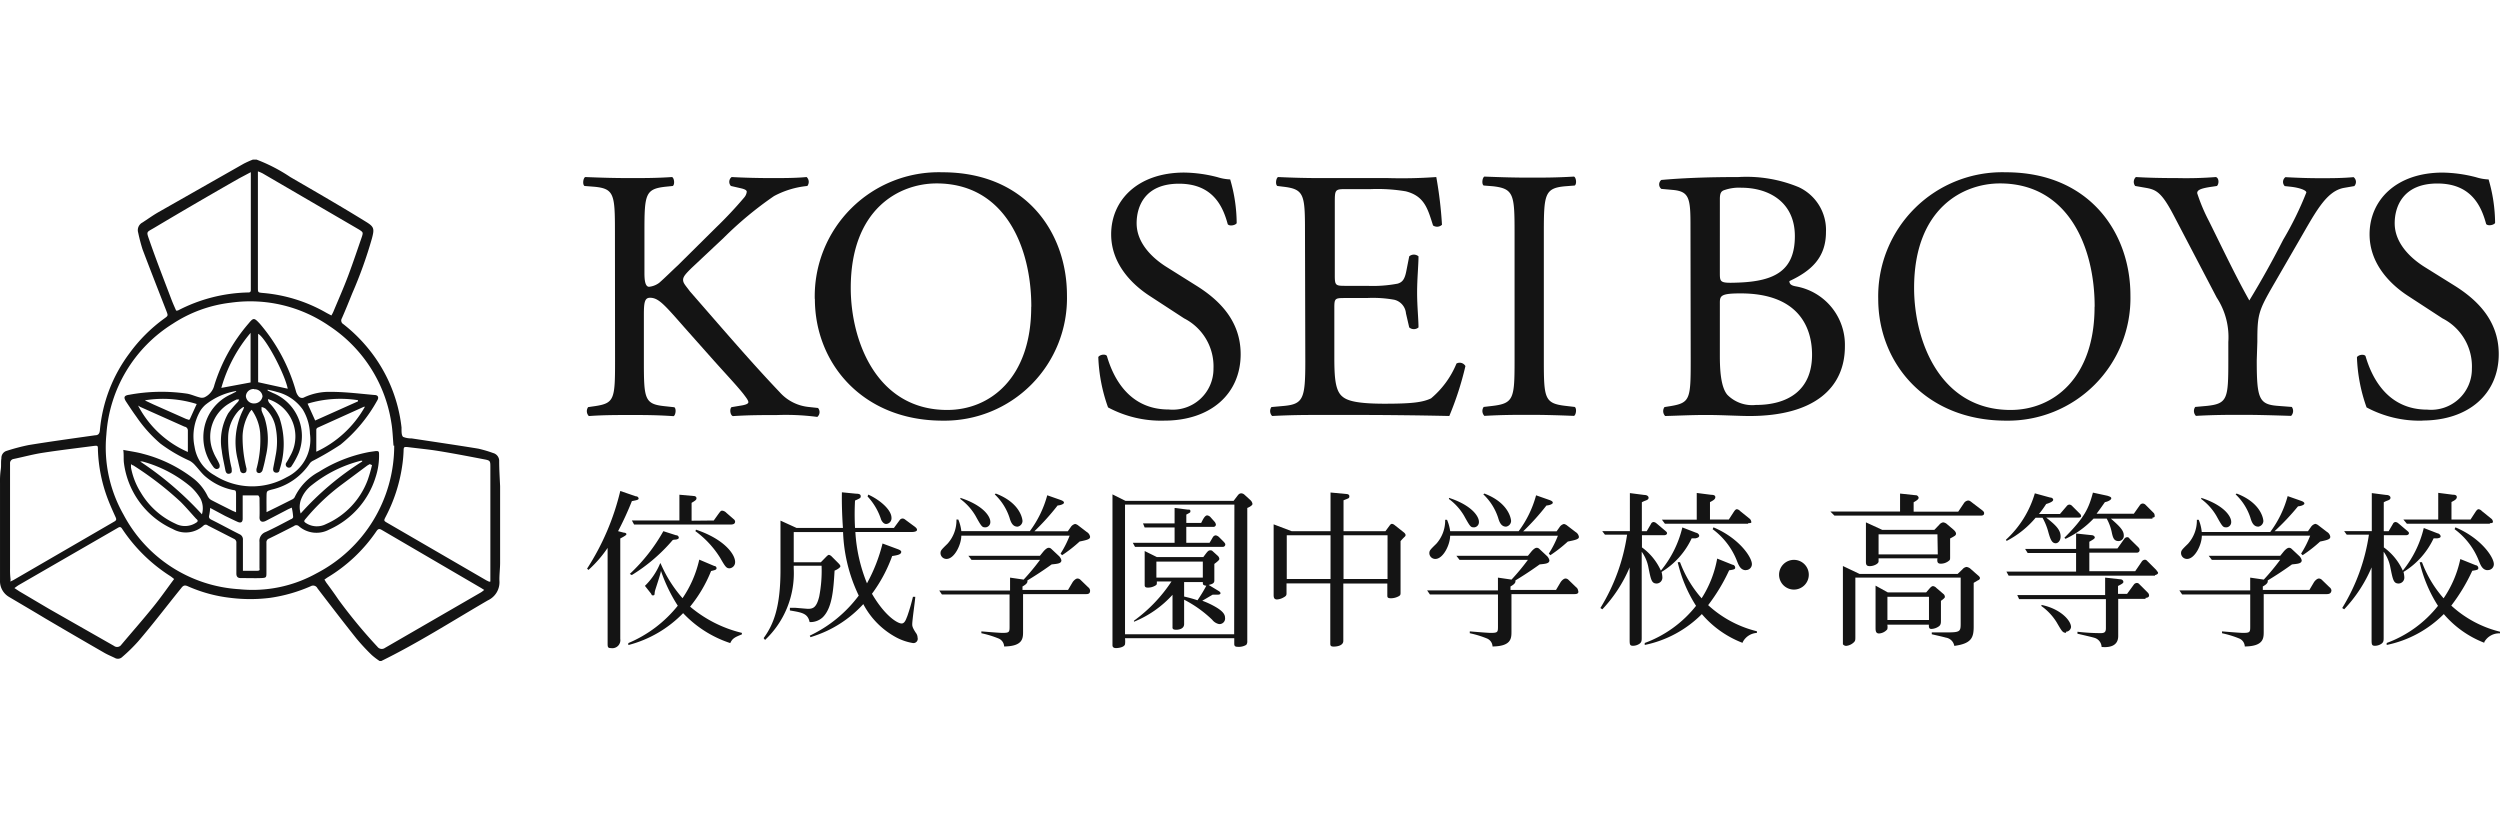
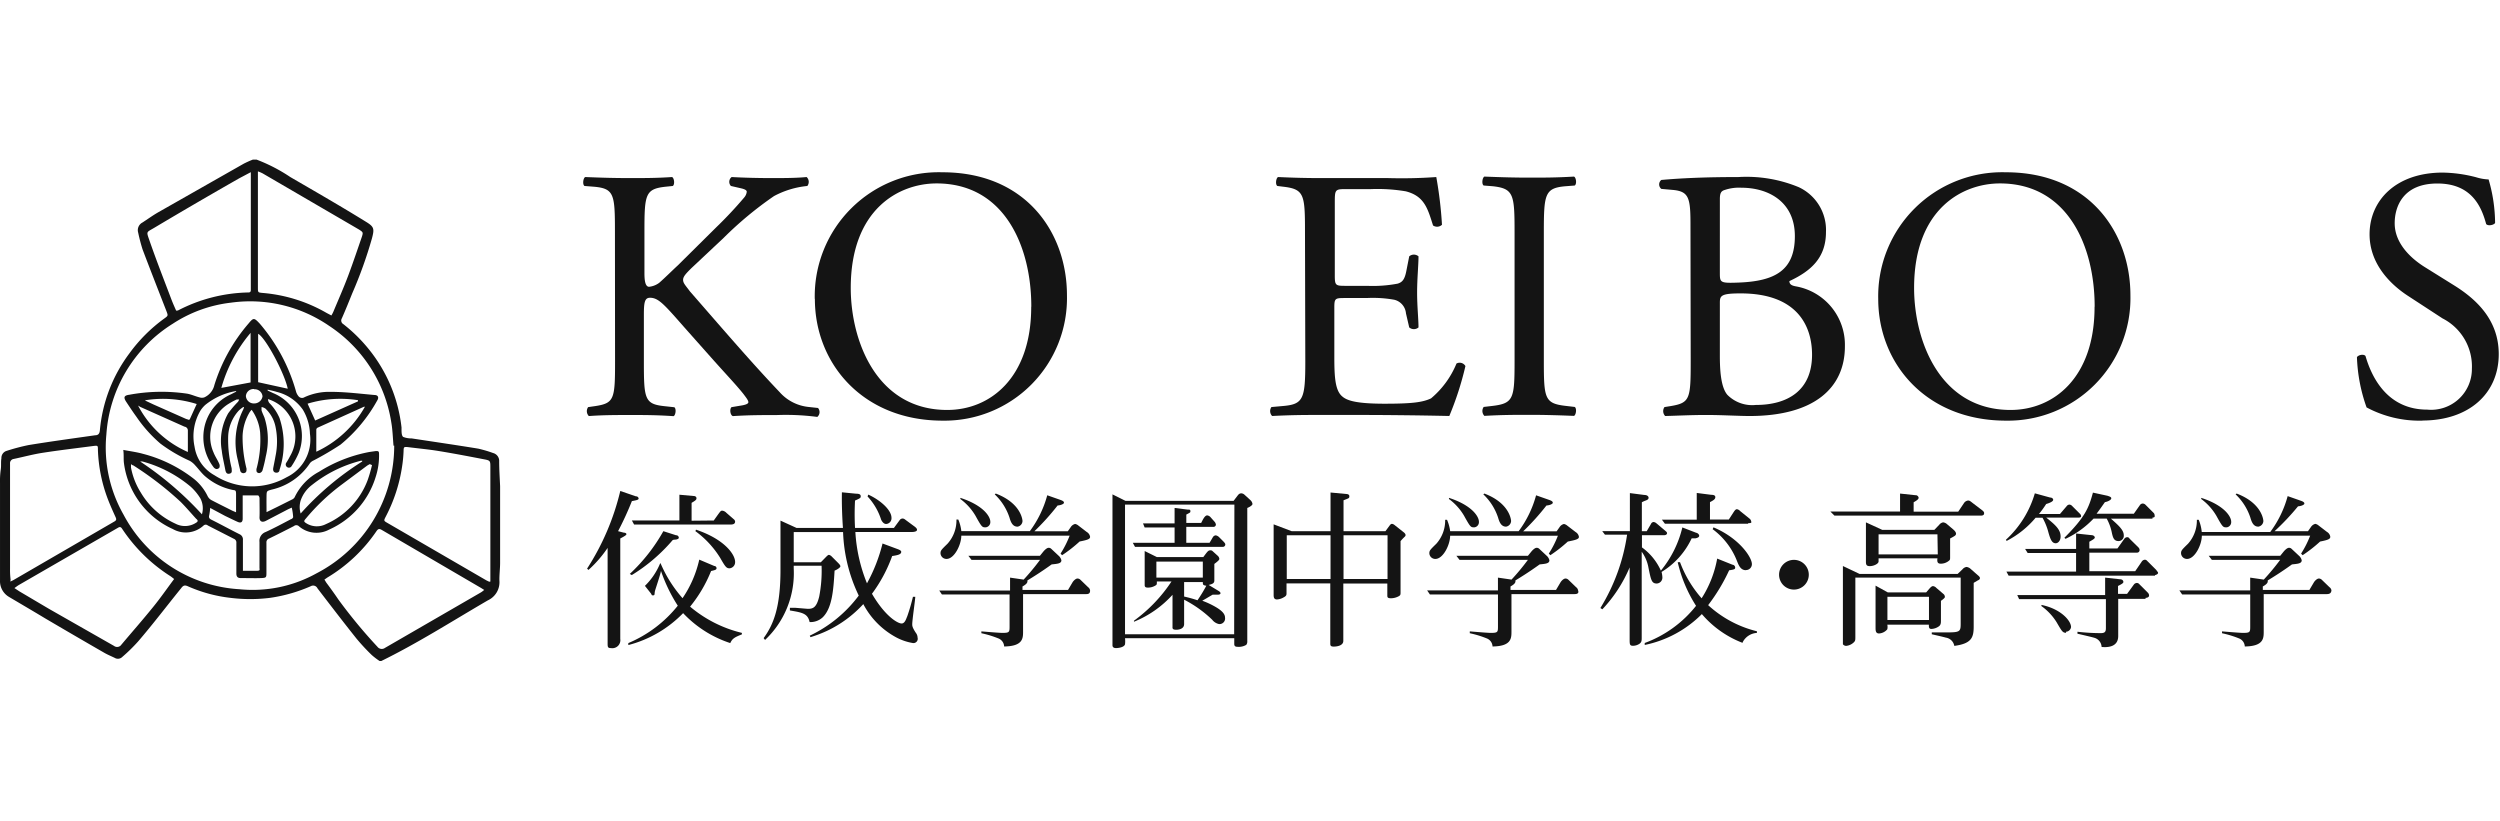
<svg xmlns="http://www.w3.org/2000/svg" width="393" height="129" viewBox="0 0 393 129">
  <defs>
    <clipPath id="clip-path">
      <rect id="長方形_22984" data-name="長方形 22984" width="393" height="129" fill="#141414" />
    </clipPath>
  </defs>
  <g id="マスクグループ_3" data-name="マスクグループ 3" clip-path="url(#clip-path)">
    <g id="logo_kosei" transform="translate(0 25.093)">
      <path id="パス_4091" data-name="パス 4091" d="M40.539,0a26.1,26.1,0,0,1,5.293,2.738c3.961,2.3,7.9,4.563,11.828,6.991,1.351.821,1.424,1.1,1,2.683a68.229,68.229,0,0,1-3.1,8.633c-.529,1.314-1.059,2.628-1.624,3.906a.657.657,0,0,0,.237.913,24.422,24.422,0,0,1,3.87,3.778,23.728,23.728,0,0,1,5.275,12.467v.256c0,.42,0,1.022.256,1.223a3.415,3.415,0,0,0,1.332.237c3.486.529,6.973,1.04,10.459,1.606a19.293,19.293,0,0,1,2.355.694,1.278,1.278,0,0,1,.949,1.314c0,1.3.091,2.61.146,3.906V63.373c0,.931-.128,1.825-.11,2.793a3.139,3.139,0,0,1-1.825,3.121l-.219.128c-5.476,3.194-10.824,6.607-16.519,9.4h-.274a10.951,10.951,0,0,1-1.223-.931,31.888,31.888,0,0,1-2.409-2.592c-2.081-2.61-4.107-5.257-6.133-7.9a.748.748,0,0,0-1.059-.329,24.6,24.6,0,0,1-6.388,1.825,24.97,24.97,0,0,1-6.242,0,22.816,22.816,0,0,1-6.7-1.825c-.493-.219-.73-.11-1.04.31-2.209,2.72-4.417,5.64-6.772,8.378a26.3,26.3,0,0,1-2.482,2.428.967.967,0,0,1-1.186.146c-.566-.274-1.15-.511-1.679-.821Q11.919,74.836,7.3,72.116c-1.825-1.1-3.778-2.245-5.658-3.358A2.866,2.866,0,0,1,.2,66.148c0-1.5,0-3.012,0-4.508V50.815a12.8,12.8,0,0,1,.11-2.044c.11-.675,0-1.168.11-1.825a1.15,1.15,0,0,1,.84-1.168,31.393,31.393,0,0,1,3.468-.913c3.468-.566,6.954-1.04,10.422-1.533.475,0,.694-.237.748-.767a23.728,23.728,0,0,1,4.636-12.1,24.623,24.623,0,0,1,5.476-5.476c.639-.456.621-.456.347-1.186-1.259-3.231-2.519-6.443-3.742-9.674a26.832,26.832,0,0,1-.694-2.647,1.351,1.351,0,0,1,.657-1.588c.821-.529,1.606-1.1,2.446-1.588L38.513.639A15.532,15.532,0,0,1,39.937,0Zm21.52,44.974c-.11-1.278-.146-2.5-.347-3.651a22.286,22.286,0,0,0-9.765-15.186,21.9,21.9,0,0,0-15.442-3.651,21.064,21.064,0,0,0-9.126,3.3A22.268,22.268,0,0,0,16.92,43.2a21.356,21.356,0,0,0,2.7,12.613A22.086,22.086,0,0,0,37.856,67.535a20.644,20.644,0,0,0,12.1-2.5A22.6,22.6,0,0,0,62.168,44.956M1.825,66.33l.456-.219L18.2,56.875c.31-.183.31-.347.183-.639-.438-.967-.876-1.935-1.259-2.939a24,24,0,0,1-1.533-7.666c0-.675,0-.694-.675-.621-2.647.347-5.275.657-7.9,1.059-1.57.237-3.1.657-4.673.986a.675.675,0,0,0-.566.748c0,.639,0,1.259,0,1.825v14.6a12.476,12.476,0,0,0,.091,1.825M77.1,66.33h.183V48.369c0-1,0-1.077-.986-1.259-2.373-.456-4.746-.913-7.119-1.3-1.661-.274-3.358-.42-5.038-.639-.365,0-.475,0-.493.456a20.724,20.724,0,0,1-.237,2.592,24.9,24.9,0,0,1-2.592,7.94c-.31.6-.292.621.274.949l15.569,9.035.529.256M40.74,1.825V20.1c0,.785,0,.785.748.858a24.057,24.057,0,0,1,10.075,3.158l.73.383a5.43,5.43,0,0,0,.292-.548c.8-1.917,1.643-3.815,2.373-5.768s1.424-4.016,2.117-6.023c.237-.73.2-.748-.438-1.168h0L41.47,2.154a6.681,6.681,0,0,0-.73-.31M51.217,66.056c.128.183.219.365.329.511.639.858,1.259,1.716,1.825,2.555a80.825,80.825,0,0,0,6.151,7.447.858.858,0,0,0,1.2.183L75.84,68.009a4.637,4.637,0,0,0,.475-.365l-.493-.31L60.234,58.226c-.4-.237-.6-.2-.858.183a24.623,24.623,0,0,1-7.739,7.3l-.438.31M2.464,67.352l.8.529c1.551.913,3.085,1.825,4.636,2.738l10.221,5.823a.8.8,0,0,0,1.15-.183c1.661-1.971,3.377-3.924,5-5.932,1.15-1.405,2.19-2.92,3.3-4.4-.237-.183-.4-.329-.6-.456a25.554,25.554,0,0,1-7.593-7.465c-.219-.329-.4-.274-.675-.11L3.176,66.859c-.219.128-.42.292-.712.493M27.927,23.728h.219a24.988,24.988,0,0,1,11.116-2.847c.365,0,.365-.237.365-.493V1.971L37.8,2.939C33.348,5.476,28.894,8.068,24.477,10.7c-1.314.785-1.3.511-.748,2.117,1.077,3.1,2.282,6.169,3.45,9.254.219.566.475,1.132.73,1.716" transform="translate(-0.198 0)" fill="#141414" />
      <path id="パス_4092" data-name="パス 4092" d="M19.567,45.632c1.15.219,2.154.347,3.121.621a21.9,21.9,0,0,1,8.049,3.979,7.885,7.885,0,0,1,2.117,2.7,1.424,1.424,0,0,0,.566.584c1.113.584,2.227,1.132,3.358,1.7l.529.219V52.586c0-.675-.146-.584-.511-.657A9.619,9.619,0,0,1,32.38,49.72c-.548-.493-.986-1.113-1.5-1.661a3.194,3.194,0,0,0-.858-.712,24.112,24.112,0,0,1-4.6-2.7,21.465,21.465,0,0,1-3.8-4.253c-.548-.748-1.059-1.533-1.57-2.3s-.31-1.022.475-1.132a27.707,27.707,0,0,1,9.126-.164c.657.128,1.278.42,1.935.584a1.186,1.186,0,0,0,.712,0A2.811,2.811,0,0,0,33.9,35.428a27.142,27.142,0,0,1,5.33-9.619c.821-.986.894-1,1.825,0a27.963,27.963,0,0,1,5.695,10.7,2.026,2.026,0,0,0,.365.675.712.712,0,0,0,.949.164,9.309,9.309,0,0,1,4.143-.84c2.3,0,4.581.292,6.863.493.566,0,.73.4.42.876a23.984,23.984,0,0,1-5.75,6.918,47.168,47.168,0,0,1-4.253,2.5,1.5,1.5,0,0,0-.548.4,9.8,9.8,0,0,1-6.042,4.18c-.785.219-.785.219-.8,1.077s0,1.551,0,2.464l1.716-.84,2.3-1.15a.84.84,0,0,0,.4-.347,8.834,8.834,0,0,1,3.815-4,22.743,22.743,0,0,1,7.94-3.121l1.022-.146c.329,0,.493,0,.493.42a10.769,10.769,0,0,1-.529,3.651,13.306,13.306,0,0,1-7.3,8.268,4.216,4.216,0,0,1-4.8-.548.584.584,0,0,0-.748,0c-1.3.675-2.61,1.332-3.924,1.971a.621.621,0,0,0-.4.657v4.618c0,.84,0,.894-.84.931s-2.136,0-3.212,0c-.475,0-.675-.237-.675-.712v-4.8a.621.621,0,0,0-.383-.657l-4.107-2.1a.493.493,0,0,0-.657,0,4.125,4.125,0,0,1-4.837.566,13.251,13.251,0,0,1-7.684-10.331c-.091-.639,0-1.3-.11-2.117m17.742-9.126v-.128a10.55,10.55,0,0,0-4.837,2.172,4.508,4.508,0,0,0-.767.894,7.94,7.94,0,0,0-.931,5.695A6.188,6.188,0,0,0,33.9,49.611a10.952,10.952,0,0,0,11.371.31,6.553,6.553,0,0,0,3.651-6.826A7.885,7.885,0,0,0,47.8,39.3a7.046,7.046,0,0,0-4.125-2.793c-.456-.146-.931-.237-1.405-.347V36.3l.858.4a7.3,7.3,0,0,1,4.034,9.4,12.777,12.777,0,0,1-1.186,2.172.5.5,0,0,1-.8-.584,9.666,9.666,0,0,0,.6-1.04,6.151,6.151,0,0,0-.146-6.5,6.078,6.078,0,0,0-3.3-2.5,1,1,0,0,0,.2.6,7.557,7.557,0,0,1,1.606,2.373,12.9,12.9,0,0,1,0,8.159c0,.31-.274.493-.621.42s-.42-.383-.365-.712.237-1.168.347-1.825a11.353,11.353,0,0,0,0-4.727,5.366,5.366,0,0,0-1.588-2.811,1.916,1.916,0,0,0-.584-.237,2.647,2.647,0,0,0,0,.584c.128.365.292.712.438,1.059a11.262,11.262,0,0,1,.219,6.115,22.413,22.413,0,0,1-.529,2.227.712.712,0,0,1-.438.4.493.493,0,0,1-.456-.183.949.949,0,0,1,0-.621,17.413,17.413,0,0,0,.529-5.6,7.3,7.3,0,0,0-1.332-3.541,3.194,3.194,0,0,0-.292.347,7.83,7.83,0,0,0-1.132,3.76,20.078,20.078,0,0,0,.621,5.147c0,.329,0,.584-.31.675a.511.511,0,0,1-.694-.438c-.11-.493-.237-.967-.329-1.46a11.335,11.335,0,0,1,.84-8.122,1.533,1.533,0,0,0,.091-.347h-.11a5.092,5.092,0,0,0-.675.529,6.334,6.334,0,0,0-1.7,4.107,18.49,18.49,0,0,0,.548,5c0,.365.146.73-.329.84s-.6-.237-.675-.621c-.183-1-.438-1.99-.548-2.993a8.816,8.816,0,0,1,1-5.859,16.063,16.063,0,0,1,1.551-1.825,1.661,1.661,0,0,0,.183-.365h-.383a10.55,10.55,0,0,0-1.259.675,6.078,6.078,0,0,0-2.391,7.648c.237.621.639,1.168.913,1.825a.748.748,0,0,1,0,.584.566.566,0,0,1-.493.2.821.821,0,0,1-.456-.347,7.721,7.721,0,0,1-1.424-6.1,7.3,7.3,0,0,1,4.2-5.293l.821-.42m1,28.164h2.154c.675,0,.511-.146.511-.529v-4a1.478,1.478,0,0,1,.967-1.57c1.351-.621,2.647-1.314,3.961-2.008a.515.515,0,0,0,.365-.329,8.982,8.982,0,0,0-.219-1.5l-.566.256L41.963,56.8c-.566.274-1,.091-.967-.621s0-1.971,0-2.957c0-.164-.146-.438-.237-.438H38.349v3.651c0,.548-.274.73-.748.529s-1.314-.621-1.971-.931l-2.391-1.278a9,9,0,0,1-.146,1.113c-.11.4,0,.584.4.767,1.46.73,2.884,1.515,4.344,2.245a.894.894,0,0,1,.548.931c0,1.588,0,3.176,0,4.855M20.79,47.8v.6a11.171,11.171,0,0,0,1.533,3.924A12.247,12.247,0,0,0,27.8,57.24a3.212,3.212,0,0,0,3.231-.164c.292-.183.347-.347,0-.621-.821-.894-1.606-1.825-2.446-2.665a51.235,51.235,0,0,0-7.447-5.731c-.128,0-.274-.164-.511-.274m37.892.183-.164-.11a4.362,4.362,0,0,0-.456.256l-4.016,2.993a32.855,32.855,0,0,0-5.6,5.312c-.365.42-.347.493.128.785a3.121,3.121,0,0,0,3.03.091,12.229,12.229,0,0,0,6.553-6.918A21.99,21.99,0,0,0,58.682,48M39.59,27.233a23.2,23.2,0,0,0-4.6,8.652l4.6-.858Zm5.841,8.78c-.493-2.391-3.45-7.995-4.654-8.633V34.99l4.654,1.022M21.9,38.659a16.081,16.081,0,0,0,7.83,7.3c0-1.15,0-2.282,0-3.413a.6.6,0,0,0-.529-.566l-6.936-3.1-.365-.219m27.927,7.3a16.938,16.938,0,0,0,7.739-7.119h-.146l-7.3,3.3a.4.4,0,0,0-.2.292v3.651M22.232,47.457a52.13,52.13,0,0,1,9.71,8.3,3.34,3.34,0,0,0-.256-2.519,8.451,8.451,0,0,0-1.515-1.825A19.8,19.8,0,0,0,22.6,47.457a1.825,1.825,0,0,0-.365,0m34.9,0v-.128h-.183a20.3,20.3,0,0,0-7.666,3.778,5.2,5.2,0,0,0-1.825,2.482,3.523,3.523,0,0,0,0,2.044,45.376,45.376,0,0,1,9.674-8.177M23.053,37.728v.164l1.278.6,5.184,2.3c.183,0,.383.237.529,0,.347-.767.694-1.533,1.077-2.373a17.632,17.632,0,0,0-8.031-.6M49.7,41.032,56.474,38v-.183a17.8,17.8,0,0,0-7.922.548l1.2,2.665m-9.6-4.965a1.2,1.2,0,0,0-1.3,1.077,1.241,1.241,0,0,0,1.3,1.186,1.314,1.314,0,0,0,1.314-1.113,1.223,1.223,0,0,0-1.3-1.113" transform="translate(-0.198 0)" fill="#141414" />
      <path id="パス_4093" data-name="パス 4093" d="M96.867,11.353c0-5.932-.11-6.826-3.377-7.1l-1.405-.11c-.347-.219-.219-1.241.11-1.405,2.756.11,4.563.164,7.1.164,2.209,0,4.125,0,6.553-.164.347.164.456,1.186.11,1.405l-1.077.11c-3.267.347-3.377,1.186-3.377,7.1v6.5c0,1.077.11,2.136.73,2.136a3.212,3.212,0,0,0,1.588-.621c.785-.675,2.263-2.136,2.884-2.7l6.1-6.042a63.59,63.59,0,0,0,4.381-4.673,1.661,1.661,0,0,0,.4-.894c0-.219-.219-.4-.967-.566L115.1,4.143a.949.949,0,0,1,.11-1.405c1.971.11,4.235.164,6.206.164s3.888,0,5.585-.164a1.04,1.04,0,0,1,.109,1.405,13.927,13.927,0,0,0-5.238,1.588,56.583,56.583,0,0,0-7.9,6.553l-5.092,4.782c-.785.785-1.3,1.3-1.3,1.825s.347.84,1.077,1.825c5.366,6.151,9.71,11.225,14.109,15.843a7.027,7.027,0,0,0,4.508,2.318l1.515.164a.986.986,0,0,1-.11,1.405,38.269,38.269,0,0,0-6.388-.292c-2.318,0-4.289,0-6.881.164-.4-.11-.566-1.077-.219-1.405l1.3-.219c.785-.11,1.351-.274,1.351-.566s-.4-.785-.785-1.3c-1.077-1.351-2.537-2.884-4.691-5.293l-4.508-5.074c-3.212-3.651-4.125-4.746-5.476-4.746-.84,0-.967.73-.967,2.7v7.3c0,5.932.11,6.717,3.267,7.046l1.515.164c.347.219.219,1.241-.11,1.405-2.665-.183-4.581-.183-6.79-.183s-4.235,0-6.534.164a1.1,1.1,0,0,1-.11-1.405l1.132-.164c2.993-.456,3.1-1.132,3.1-7.046Z" transform="translate(-0.198 0)" fill="#141414" />
      <path id="パス_4094" data-name="パス 4094" d="M128.279,21.9A19.494,19.494,0,0,1,148.357,1.99c13.051,0,19.567,9.418,19.567,19.348a19.257,19.257,0,0,1-19.549,19.695c-12.521,0-20.078-8.962-20.078-19.129m34.023,1.186c0-9.309-4.125-19.348-14.894-19.348-5.859,0-13.489,4-13.489,16.427,0,8.341,4.07,19.184,15.168,19.184,6.772,0,13.2-5.074,13.2-16.19" transform="translate(-0.198 0)" fill="#141414" />
-       <path id="パス_4095" data-name="パス 4095" d="M183.183,41.032a17.614,17.614,0,0,1-8.8-2.081,26.046,26.046,0,0,1-1.533-7.922c.274-.4,1.132-.511,1.351-.164.84,2.884,3.158,8.414,9.71,8.414a6.407,6.407,0,0,0,7.046-6.425,8.469,8.469,0,0,0-4.618-7.9l-5.366-3.5c-2.829-1.825-6.1-5.074-6.1-9.71,0-5.366,4.18-9.71,11.5-9.71a21.794,21.794,0,0,1,5.238.73,7.575,7.575,0,0,0,1.971.347,24.7,24.7,0,0,1,1.022,6.881c-.219.347-1.132.511-1.405.164-.73-2.7-2.263-6.37-7.666-6.37S178.876,7.411,178.876,10c0,3.267,2.7,5.64,4.8,6.936l4.508,2.829c3.559,2.209,7.046,5.476,7.046,10.824,0,6.206-4.691,10.441-12.01,10.441" transform="translate(-0.198 0)" fill="#141414" />
      <path id="パス_4096" data-name="パス 4096" d="M205.342,11.353c0-5.859-.11-6.717-3.45-7.1L201,4.143c-.347-.219-.219-1.241.11-1.405,2.428.11,4.344.164,6.662.164h10.6a75.784,75.784,0,0,0,7.611-.164,63.412,63.412,0,0,1,.894,7.5,1.113,1.113,0,0,1-1.405.11c-.84-2.647-1.351-4.618-4.289-5.366a26.959,26.959,0,0,0-5.476-.347h-3.979c-1.7,0-1.7.11-1.7,2.263V18.253c0,1.588.164,1.588,1.825,1.588h3.267a20.917,20.917,0,0,0,4.8-.347c.675-.219,1.077-.566,1.351-1.971l.456-2.318a1.113,1.113,0,0,1,1.46,0c0,1.351-.219,3.559-.219,5.695s.219,4.18.219,5.476a1.113,1.113,0,0,1-1.46,0l-.511-2.209a2.409,2.409,0,0,0-1.825-2.136,18.873,18.873,0,0,0-4.344-.274h-3.267c-1.7,0-1.825,0-1.825,1.515v7.94c0,2.993.164,4.91,1.077,5.859.675.675,1.825,1.3,6.826,1.3,4.344,0,5.987-.219,7.3-.84a14.164,14.164,0,0,0,4-5.476,1.04,1.04,0,0,1,1.405.4A49.283,49.283,0,0,1,228.03,40.3c-5.074-.11-10.094-.164-15.113-.164h-5.074c-2.428,0-4.344,0-7.666.164a1.1,1.1,0,0,1-.11-1.405l1.825-.164c3.212-.274,3.5-1.132,3.5-7.046Z" transform="translate(-0.198 0)" fill="#141414" />
      <path id="パス_4097" data-name="パス 4097" d="M238.288,11.481c0-5.987-.11-6.936-3.45-7.3l-1.405-.11c-.347-.219-.219-1.241.11-1.405,2.829.11,4.746.164,7.1.164s4.18,0,6.991-.164c.347.164.456,1.186.11,1.405l-1.405.11c-3.322.274-3.45,1.241-3.45,7.3V31.559c0,5.987.109,6.772,3.45,7.155l1.405.164c.347.219.219,1.241-.11,1.405-2.829-.11-4.746-.164-6.991-.164s-4.289,0-7.1.164a1.1,1.1,0,0,1-.109-1.405l1.405-.164c3.322-.4,3.45-1.186,3.45-7.155Z" transform="translate(-0.198 0)" fill="#141414" />
      <path id="パス_4098" data-name="パス 4098" d="M265.941,10.24c0-4.18-.219-5.239-2.756-5.476L261.359,4.6a.894.894,0,0,1,0-1.405c3.048-.274,6.881-.456,12.12-.456a21.447,21.447,0,0,1,9.473,1.588,7.411,7.411,0,0,1,4.289,7.046c0,4.07-2.373,6.151-5.75,7.721,0,.566.456.73,1.077.84a9.327,9.327,0,0,1,7.648,9.418c0,6.553-4.855,10.952-15,10.952-1.643,0-4.4-.164-6.772-.164s-4.4.11-6.48.164a1.1,1.1,0,0,1-.109-1.405l1.022-.164c2.993-.511,3.1-1.132,3.1-7.046Zm4.618,7.5c0,1.588,0,1.7,2.939,1.588,5.75-.219,8.853-1.917,8.853-7.3s-4.125-7.611-8.414-7.611a6.936,6.936,0,0,0-2.592.347c-.566.164-.785.456-.785,1.46Zm0,13.087c0,2.026.11,4.91,1.186,6.151a5.476,5.476,0,0,0,4.454,1.588c5.02,0,8.853-2.263,8.853-7.9,0-4.454-2.263-9.637-11.225-9.637-3.048,0-3.267.347-3.267,1.46Z" transform="translate(-0.198 0)" fill="#141414" />
      <path id="パス_4099" data-name="パス 4099" d="M295.455,21.9A19.494,19.494,0,0,1,315.533,1.99c13.032,0,19.567,9.418,19.567,19.348a19.257,19.257,0,0,1-19.567,19.695c-12.521,0-20.078-8.962-20.078-19.129m34.023,1.186c0-9.309-4.125-19.348-14.894-19.348-5.859,0-13.489,4-13.489,16.427,0,8.341,4.07,19.184,15.168,19.184,6.772,0,13.2-5.074,13.2-16.19" transform="translate(-0.198 0)" fill="#141414" />
-       <path id="パス_4100" data-name="パス 4100" d="M354.959,31.559c0,6.042.347,6.936,3.377,7.155l2.136.164a1.1,1.1,0,0,1-.109,1.405c-3.5-.11-5.476-.164-7.666-.164s-4.4,0-7.3.164a1.1,1.1,0,0,1-.109-1.405l1.825-.164c3.267-.347,3.377-1.132,3.377-7.155V28.675a11.353,11.353,0,0,0-1.825-6.991l-6.79-12.978c-1.917-3.651-2.756-4-4.454-4.289l-1.57-.274a1.04,1.04,0,0,1,.109-1.405c1.825.11,3.833.164,6.534.164a59.717,59.717,0,0,0,6.042-.164c.511.164.511,1.077.164,1.405l-.73.11c-1.971.274-2.373.566-2.373,1.022a28.018,28.018,0,0,0,1.825,4.344c2.081,4.18,4.18,8.633,6.37,12.521,1.825-2.993,3.651-6.261,5.312-9.528a51.431,51.431,0,0,0,3.651-7.447c0-.347-1.022-.73-2.373-.894l-1.022-.11a.931.931,0,0,1,.109-1.405c2.026.11,3.651.164,5.476.164s3.322,0,5.238-.164a.949.949,0,0,1,.109,1.405l-1.588.274c-2.939.511-4.618,4.07-7.447,8.907L357.7,19.494c-2.482,4.289-2.647,4.8-2.647,9.126Z" transform="translate(-0.198 0)" fill="#141414" />
      <path id="パス_4101" data-name="パス 4101" d="M381.024,41.032a17.614,17.614,0,0,1-8.8-2.081,26.029,26.029,0,0,1-1.515-7.9c.274-.4,1.132-.511,1.351-.164.84,2.884,3.158,8.414,9.71,8.414a6.407,6.407,0,0,0,7.009-6.443,8.469,8.469,0,0,0-4.618-7.9l-5.366-3.5c-2.829-1.825-6.1-5.074-6.1-9.71,0-5.366,4.18-9.71,11.5-9.71a21.9,21.9,0,0,1,5.239.73,7.575,7.575,0,0,0,1.971.347,24.7,24.7,0,0,1,1.022,6.845c-.219.347-1.132.511-1.405.164-.73-2.7-2.263-6.37-7.666-6.37S376.643,7.392,376.643,10c0,3.267,2.7,5.64,4.8,6.936l4.508,2.811C389.511,21.958,393,25.225,393,30.573c0,6.206-4.691,10.441-12.01,10.441" transform="translate(-0.198 0)" fill="#141414" />
      <path id="パス_4102" data-name="パス 4102" d="M100.17,52.933a.391.391,0,0,1,.42.347c0,.183-.256.256-1.059.4a49.442,49.442,0,0,1-2.172,4.727l.913.237c.237,0,.4.11.4.237s-.237.292-.967.675V75.347a1.259,1.259,0,0,1-1.442,1.442c-.529,0-.548-.164-.548-.785V61.037A18.636,18.636,0,0,1,92.705,64.5l-.219-.2a39.134,39.134,0,0,0,5.22-12.211Zm12.321,10.952a.346.346,0,0,1,.347.347c0,.219-.2.292-.858.438a21.428,21.428,0,0,1-3.3,5.6,19.768,19.768,0,0,0,8.141,4.125v.237c-1.1.438-1.5.639-1.825,1.369a17.8,17.8,0,0,1-7.411-4.709,18.472,18.472,0,0,1-8.615,5.019V76a19.731,19.731,0,0,0,7.776-5.877,25.244,25.244,0,0,1-2.647-5.476c0,.31-.767,2.574-.913,3.066s0,.785-.292.785-.183,0-.365-.292l-.949-1.2a10.514,10.514,0,0,0,2.391-3.541h.073a20.26,20.26,0,0,0,3.45,5.476,17.559,17.559,0,0,0,2.628-6.06Zm-6.023-4.837a.41.41,0,0,1,.438.365c0,.2-.183.237-.347.292s-.475,0-.639.128a26.9,26.9,0,0,1-6.407,5.476l-.31-.183a27.726,27.726,0,0,0,5.275-6.717Zm5.932-2.318.73-1.022c.237-.31.365-.529.584-.529a1.077,1.077,0,0,1,.675.347l1.15,1a.529.529,0,0,1,.219.365c0,.347-.256.475-.73.475H99.878l-.347-.639H107V52.677l2.209.2c.292,0,.475.128.475.365s-.183.365-.767.712v2.811Zm-2.793,1.442c4.472,1.5,6.151,3.888,6.151,5.074a.967.967,0,0,1-.858,1c-.493,0-.657-.183-1.478-1.624a14.949,14.949,0,0,0-3.906-4.216Z" transform="translate(-0.198 0)" fill="#141414" />
      <path id="パス_4103" data-name="パス 4103" d="M143.666,75.986a8.433,8.433,0,0,1-2.5-.84,12.558,12.558,0,0,1-5.257-5.275,18.362,18.362,0,0,1-5.695,4.2,20.077,20.077,0,0,1-2.61,1l-.11-.237a20.571,20.571,0,0,0,7.7-6.3,25.024,25.024,0,0,1-2.464-9.984h-7.757V63.3h4.253l.858-.876c.256-.256.347-.292.438-.292a.891.891,0,0,1,.42.256l1,1c.31.31.365.438.365.548s-.256.4-.913.675c-.183,3.231-.42,5.859-1.825,7.3a2.829,2.829,0,0,1-2.1.785c-.292-1.369-1.186-1.5-3.1-1.825v-.42h.821l1.971.164c.785,0,1.387-.11,1.825-1.971a21.284,21.284,0,0,0,.365-4.8h-4.381v.42a14.42,14.42,0,0,1-4.508,11.244l-.219-.292c1.57-2.154,2.647-4.892,2.647-10.714V56.747l2.519,1.15h7.3c-.128-1.734-.2-3.888-.164-5.6l2.227.219c.584,0,.73.164.73.4s0,.292-.894.675a39.438,39.438,0,0,0,0,4.308h6.115l.913-1.241a.566.566,0,0,1,.4-.237c.164,0,.256,0,.548.237l1.186.876c.365.256.584.438.584.657s-.31.347-.858.347h-8.834a25.17,25.17,0,0,0,1.825,8.068,25.865,25.865,0,0,0,2.446-6.261l2.409.894c.475.183.529.31.529.42,0,.42-.6.529-1.424.657a23.108,23.108,0,0,1-3.176,5.932c2.136,3.651,4.107,4.673,4.654,4.673s.73-.785.894-1.132a30.19,30.19,0,0,0,.894-3.066h.365c0,.438-.475,3.651-.475,4.308,0,.237,0,.493.548,1.332a1.3,1.3,0,0,1,.292.785.675.675,0,0,1-.785.84ZM139.5,57.277c-.493,0-.767-.639-.785-.675a9.656,9.656,0,0,0-2.136-3.651l.11-.292c1.825.821,3.651,2.391,3.651,3.651a.894.894,0,0,1-.84.967Z" transform="translate(-0.198 0)" fill="#141414" />
      <path id="パス_4104" data-name="パス 4104" d="M170.972,68.3h-9.948V74.27c0,1.077-.128,2.227-2.975,2.263a1.424,1.424,0,0,0-.84-1.241,15.734,15.734,0,0,0-2.738-.84V74.16c1.917.164,2.975.237,3.3.237,1.132,0,1.132-.128,1.132-1.077V68.356H148.266l-.42-.621H158.98V65.709l2.136.31a35.981,35.981,0,0,0,2.574-3.1H152.921l-.493-.639h11.244l.548-.675s.475-.584.821-.584a.584.584,0,0,1,.438.183l1.15,1.077a1.333,1.333,0,0,1,.42.712c0,.529-.712.548-1.533.639-1.661,1.2-3.121,2.1-3.815,2.519a.237.237,0,0,1,0,.183c0,.31-.475.6-.767.767v.548h7.155l.712-1.2c.128-.219.493-.6.785-.6a.694.694,0,0,1,.42.164l1.241,1.2a.748.748,0,0,1,.31.493C171.575,68.1,171.429,68.3,170.972,68.3Zm-1.059-8.268a21.9,21.9,0,0,1-2.756,2.154l-.237-.256a15.35,15.35,0,0,0,1.424-2.811h-17.03c0,1.424-1.1,3.651-2.318,3.651a.931.931,0,0,1-.949-.876c0-.438.11-.548,1.1-1.515a5.476,5.476,0,0,0,1.405-3.8h.292a6.59,6.59,0,0,1,.475,1.825h10.769a16.683,16.683,0,0,0,2.738-5.64l2.026.712c.584.2.6.347.6.475s-.347.365-1,.42a37.911,37.911,0,0,1-3.651,4.052h5.257l.475-.675a1.132,1.132,0,0,1,.675-.475,1.1,1.1,0,0,1,.493.237l1.332,1.022a1.072,1.072,0,0,1,.529.767C171.556,59.65,171.191,59.777,169.914,60.033Zm-14.766-2.227c-.548,0-.6,0-1.606-1.825a8.816,8.816,0,0,0-2.373-2.628V53.17c3.541,1.15,4.709,2.884,4.709,3.76a.821.821,0,0,1-.73.876Zm4.983-.11c-.821,0-1.077-.876-1.241-1.424a8.852,8.852,0,0,0-2.318-3.651l.164-.128c3.943,1.5,4.2,4.107,4.2,4.326a.931.931,0,0,1-.748.876Z" transform="translate(-0.198 0)" fill="#141414" />
      <path id="パス_4105" data-name="パス 4105" d="M196.271,54.758V75.694a.825.825,0,0,1-.164.584,2.263,2.263,0,0,1-1.3.31c-.438,0-.584-.11-.584-.475v-.876H177.051a4.144,4.144,0,0,1,0,.949c-.128.475-1.022.6-1.424.6s-.548-.2-.548-.438V52.622l2.044,1.022h16.993l.6-.785c.183-.237.31-.4.639-.4a.84.84,0,0,1,.438.183l1,.913a1.022,1.022,0,0,1,.292.548C197.128,54.229,196.873,54.521,196.271,54.758Zm-2.026-.529H177.051V74.617h17.157Zm-1.825,6.644h-13.8l-.347-.639h6.571V57.824h-4.709l-.256-.639h4.965V54.758l2.044.256c.31,0,.438,0,.438.237s0,.2-.639.548v1.314h2.336c.292-.584.584-1.186.949-1.186a.84.84,0,0,1,.529.292l.6.675a.894.894,0,0,1,.237.475.383.383,0,0,1-.42.365h-4.235v2.5h3.651c.164-.237.4-.675.548-.913a.566.566,0,0,1,.438-.256,1.022,1.022,0,0,1,.493.256l.657.657c.183.183.347.365.347.529a.388.388,0,0,1-.438.365Zm-.584,12.138a1.825,1.825,0,0,1-1.077-.675,18.563,18.563,0,0,0-4.417-3.158v3.833c0,.894-1.15.894-1.241.894-.584,0-.6-.219-.584-.475V68.411a16.61,16.61,0,0,1-6.06,4.235v-.164a23.728,23.728,0,0,0,5.9-6.169h-2.3c0,.42,0,.493-.164.6a2.227,2.227,0,0,1-1.259.365c-.42,0-.493-.164-.493-.42V61.53l1.917.949h7.3c.712-.949.767-1.059,1.15-1.059a.42.42,0,0,1,.292.11l.785.712a.767.767,0,0,1,.292.493c0,.128,0,.237-.785.821v2.628c0,.42-.347.548-.894.675l1.57.949s.292.164.292.347-.219.237-.475.237h-.767c-1.022.6-1.132.675-1.624.949a13.178,13.178,0,0,1,2.263,1.077c.767.475,1.314.967,1.314,1.57a.876.876,0,0,1-.931,1.022Zm-2.555-9.82h-7.3v2.519h7.3Zm0,3.212h-2.939v2.282a21.012,21.012,0,0,1,2.1.584,22.286,22.286,0,0,0,1.387-2.282c-.548-.091-.548-.146-.548-.675Z" transform="translate(-0.198 0)" fill="#141414" />
      <path id="パス_4106" data-name="パス 4106" d="M203.243,58.408h6.115V52.33l2.519.237s.438,0,.438.347-.11.31-.913.639v4.855h6.589l.675-.913c.11-.128.183-.237.365-.237a.8.8,0,0,1,.365.164l1.515,1.2s.237.2.237.365,0,.164-.183.347a8.585,8.585,0,0,0-.6.639v8.086c0,.256,0,.4-.237.548a2.592,2.592,0,0,1-1.259.347c-.584,0-.584-.183-.584-.493V66.64h-6.918v9.017c0,.712-.913.894-1.5.894s-.548-.237-.548-.657V66.622H202.44v1.515c0,.256,0,.438-.42.657a2.318,2.318,0,0,1-1.077.347c-.42,0-.529-.256-.529-.675V57.332Zm6.115.639h-6.881v6.881h6.881Zm8.962,0H211.4v6.881h6.918Z" transform="translate(-0.198 0)" fill="#141414" />
      <path id="パス_4107" data-name="パス 4107" d="M247.725,68.3H237.8V74.27c0,1.077-.128,2.227-2.975,2.263a1.424,1.424,0,0,0-.84-1.241,15.733,15.733,0,0,0-2.738-.84V74.16c1.917.164,2.975.237,3.3.237,1.132,0,1.132-.128,1.132-1.077V68.356h-10.7l-.438-.639h11.134V65.709l2.136.31a35.992,35.992,0,0,0,2.574-3.1H229.636l-.493-.639h11.244l.548-.675s.475-.584.821-.584a.584.584,0,0,1,.438.183l1.15,1.077a1.333,1.333,0,0,1,.42.712c0,.529-.712.548-1.533.639-1.661,1.2-3.121,2.1-3.815,2.519a.237.237,0,0,1,0,.183c0,.31-.475.6-.767.767v.548H244.8l.712-1.2c.128-.219.493-.6.785-.6a.694.694,0,0,1,.42.164l1.241,1.2a.748.748,0,0,1,.31.493Q248.491,68.3,247.725,68.3Zm-1.059-8.268a21.9,21.9,0,0,1-2.756,2.154l-.237-.256A15.388,15.388,0,0,0,245.1,59.12H228.158c0,1.424-1.1,3.651-2.318,3.651a.931.931,0,0,1-.949-.876c0-.438.11-.548,1.1-1.515a5.476,5.476,0,0,0,1.387-3.76h.292a6.59,6.59,0,0,1,.493,1.789h10.769a16.683,16.683,0,0,0,2.738-5.64l2.026.712c.584.2.6.347.6.475s-.347.365-1,.42a37.889,37.889,0,0,1-3.651,4.052H244.9l.475-.675a1.132,1.132,0,0,1,.675-.475,1.1,1.1,0,0,1,.493.237l1.332,1.022a1.072,1.072,0,0,1,.529.767c0,.347-.438.475-1.716.73Zm-14.712-2.227c-.548,0-.6,0-1.606-1.825a8.816,8.816,0,0,0-2.373-2.628V53.17c3.541,1.15,4.709,2.884,4.709,3.76a.821.821,0,0,1-.712.876Zm4.983-.11c-.821,0-1.077-.876-1.241-1.424a8.853,8.853,0,0,0-2.318-3.651l.164-.128c3.943,1.5,4.2,4.107,4.2,4.326a.931.931,0,0,1-.785.876Z" transform="translate(-0.198 0)" fill="#141414" />
      <path id="パス_4108" data-name="パス 4108" d="M311.536,55.963H288.574l-.639-.639h10.952V52.495l2.391.256a.481.481,0,0,1,.529.4c0,.219-.256.42-.785.712v1.478h7.009l.894-1.332a.894.894,0,0,1,.657-.42c.237,0,.365.11.73.4l1.442,1.1c.347.256.347.4.347.475C312.12,55.944,311.773,55.963,311.536,55.963Zm-.4,10.167-.675.4v6.845c0,1.716-.292,2.7-3.048,3.066a1.588,1.588,0,0,0-1.332-1.3c-.347-.11-1.825-.438-2.209-.529v-.292h2.519c2.026,0,2.026-.2,2.026-1.551V65.709H291.86v9.272c0,.493,0,.6-.164.821a2.008,2.008,0,0,1-1.3.639.675.675,0,0,1-.493-.256v-12.3l2.61,1.241H307.94l.767-.73a.986.986,0,0,1,.639-.365,1.2,1.2,0,0,1,.639.31l1.1.967c.164.128.365.31.365.493A.42.42,0,0,1,311.134,66.129Zm-4.381-6.571v2.884c0,.365,0,.42-.11.548a2.026,2.026,0,0,1-1.332.529c-.475,0-.639-.2-.548-.84H295.51v.493c0,.347-.73.73-1.387.73s-.6-.4-.6-1V57.021l2.574,1.186h8.177l.785-.821a.986.986,0,0,1,.6-.365,1.113,1.113,0,0,1,.639.31l.967.821s.42.347.42.639S307.466,59.175,306.754,59.558Zm-1.442,9.8v3.048c0,.4,0,.712-.31.949a2.172,2.172,0,0,1-1.186.42c-.42,0-.4-.31-.4-.675h-6.534a1.7,1.7,0,0,1,0,.73,1.825,1.825,0,0,1-1.3.657c-.548,0-.548-.475-.548-.967V66.969l1.917,1.059h6.042l.584-.675c.109-.11.292-.31.493-.31a.876.876,0,0,1,.529.292l1.132.967a.493.493,0,0,1,.183.347C305.987,68.776,305.932,68.922,305.312,69.36ZM304.764,58.9H295.51v3.158h9.309Zm-1.332,9.82H296.9v3.651h6.534Z" transform="translate(-0.198 0)" fill="#141414" />
      <path id="パス_4109" data-name="パス 4109" d="M326.9,56.273h-5.038c1.5,1.186,2.263,1.917,2.263,2.975,0,.657-.4,1.059-.767,1.059-.675,0-.894-.785-1.259-2.1a9.823,9.823,0,0,0-.821-1.917h-1.077a14.785,14.785,0,0,1-4.563,3.651l-.109-.183a15.971,15.971,0,0,0,4.545-7.3l2.391.657c.237,0,.493.128.493.365s-.475.475-1.1.657a17.334,17.334,0,0,1-1.132,1.57h3.3l1.059-1.241a.566.566,0,0,1,.42-.237.621.621,0,0,1,.4.183l1.314,1.314a.566.566,0,0,1,.128.31C327.361,56.273,327.051,56.273,326.9,56.273ZM338.97,65.4H315.953l-.347-.639h10.952V61.84h-7.611l-.4-.639h8.013V58.773l2.391.256c.365,0,.548.219.548.365s-.11.256-.858.675v1.059h4.417l1.077-1.515a.566.566,0,0,1,.438-.256c.164,0,.237,0,.42.256l1.387,1.369a.584.584,0,0,1,.164.4.4.4,0,0,1-.438.4h-7.465v2.92h7.21l1.022-1.5a.657.657,0,0,1,.493-.31.493.493,0,0,1,.365.183l1.478,1.478c0,.11.237.237.237.42s-.347.329-.475.329Zm-1.5,3.651h-4.289v5.841c0,1.661-1.515,1.825-2.61,1.716a1.57,1.57,0,0,0-1.15-1.442c-.4-.128-2.263-.548-2.647-.639v-.31a32.254,32.254,0,0,0,3.651.219c.657,0,.821-.219.821-.785V69.086H317.6l-.292-.639h13.817V65.709l2.318.256c.42,0,.548.256.548.4s0,.237-.84.657v1.241h1.424l1.077-1.478a.62.62,0,0,1,.475-.237.511.511,0,0,1,.365.183l1.3,1.3a.675.675,0,0,1,.237.438c.037.347-.347.42-.548.42Zm-12.485,5.33c-.548,0-.657-.237-1.5-1.679a8.889,8.889,0,0,0-2.373-2.519V70c2.975.6,4.654,2.446,4.654,3.486a.84.84,0,0,1-.785.73Zm13.58-17.942h-6.534c1.314,1.15,2.026,1.825,2.026,2.628a.821.821,0,0,1-.84.894c-.767,0-.894-.639-1.077-1.5a7.666,7.666,0,0,0-.767-2.026H329.3a14.6,14.6,0,0,1-4.4,3.176l-.183-.164c3.249-3.249,3.833-4.673,4.49-7.1l2.282.493c.475.164.6.219.6.42s-.475.493-1,.584c-.347.493-.657.949-1.314,1.825h5.859L336.6,54.3a.548.548,0,0,1,.438-.237.657.657,0,0,1,.438.2l1.241,1.241a.529.529,0,0,1,.183.4c.091.292-.11.365-.329.365Z" transform="translate(-0.198 0)" fill="#141414" />
      <path id="パス_4110" data-name="パス 4110" d="M365.983,68.3h-9.929V74.27c0,1.077-.128,2.227-2.975,2.263a1.424,1.424,0,0,0-.84-1.241,15.751,15.751,0,0,0-2.738-.84V74.16c1.917.164,2.975.237,3.3.237,1.132,0,1.132-.128,1.132-1.077V68.356h-10.7l-.438-.639h11.134V65.709l2.136.31a35.8,35.8,0,0,0,2.574-3.1H347.9l-.493-.639h11.244l.548-.675s.475-.584.821-.584a.584.584,0,0,1,.438.183l1.15,1.077a1.314,1.314,0,0,1,.42.712c0,.529-.712.548-1.533.639-1.661,1.2-3.121,2.1-3.815,2.519a.237.237,0,0,1,0,.183c0,.31-.475.6-.767.767v.548h7.319l.712-1.2c.128-.219.493-.6.785-.6a.712.712,0,0,1,.42.164l1.241,1.2a.748.748,0,0,1,.31.493C366.677,68.1,366.458,68.3,365.983,68.3Zm-1.059-8.268a21.9,21.9,0,0,1-2.756,2.154l-.237-.256a15.408,15.408,0,0,0,1.424-2.811h-17.03c0,1.424-1.1,3.651-2.318,3.651a.931.931,0,0,1-.949-.876c0-.438.11-.548,1.1-1.515a5.476,5.476,0,0,0,1.387-3.76h.292a6.588,6.588,0,0,1,.475,1.917h10.769a16.7,16.7,0,0,0,2.738-5.64l2.026.712c.584.2.6.347.6.475s-.347.365-1,.42a37.968,37.968,0,0,1-3.687,3.906h5.257l.475-.675a1.132,1.132,0,0,1,.675-.475,1.077,1.077,0,0,1,.493.237l1.332,1.022a1.072,1.072,0,0,1,.529.767c0,.347-.292.493-1.57.748Zm-14.712-2.227c-.548,0-.6,0-1.606-1.825a8.816,8.816,0,0,0-2.373-2.628V53.17c3.541,1.15,4.709,2.884,4.709,3.76a.821.821,0,0,1-.712.876Zm4.983-.11c-.821,0-1.077-.876-1.241-1.424a8.853,8.853,0,0,0-2.318-3.651l.164-.128c3.943,1.5,4.2,4.107,4.2,4.326a.931.931,0,0,1-.785.876Z" transform="translate(-0.198 0)" fill="#141414" />
      <path id="パス_4111" data-name="パス 4111" d="M266.671,59.54a3.5,3.5,0,0,0-.548,0,12.211,12.211,0,0,1-4.727,5.275,4.384,4.384,0,0,1,.128.821.931.931,0,0,1-.876,1c-.821,0-.913-.548-1.314-2.5a6.133,6.133,0,0,0-1.059-2.5V75.055c0,.548,0,.767-.31,1.022a1.825,1.825,0,0,1-1.059.347c-.529,0-.529-.237-.529-1.059V64.1a22.159,22.159,0,0,1-4.289,6.589l-.31-.2a30.372,30.372,0,0,0,4.2-11.536h-3.486l-.42-.548h4.344V52.422l2.263.292c.475,0,.675.237.675.438s-.128.31-.4.42a3.965,3.965,0,0,0-.657.292v4.545h.767l.675-1.15a.475.475,0,0,1,.4-.292.785.785,0,0,1,.4.164l1.424,1.2c.183.164.292.237.292.4s-.164.31-.475.31h-3.468v1.917a9.127,9.127,0,0,1,2.975,3.651,16.792,16.792,0,0,0,3.377-6.79l2.172.84c.128,0,.475.2.475.475S266.89,59.5,266.671,59.54Zm7.465,16.427a15.9,15.9,0,0,1-6.407-4.527,17.687,17.687,0,0,1-8.98,4.855v-.31a18.362,18.362,0,0,0,8.068-5.841,21.9,21.9,0,0,1-2.884-6.863h.365a18.144,18.144,0,0,0,3.395,5.677,17.176,17.176,0,0,0,2.446-6.242l2.409.967a.454.454,0,0,1,.42.438c0,.256-.109.31-.949.438a28.765,28.765,0,0,1-3.3,5.476,17.45,17.45,0,0,0,7.666,4.107V74.4a2.683,2.683,0,0,0-2.245,1.478Zm.876-18.727H261.925l-.475-.639h5.476V52.4l2.282.292c.164,0,.639,0,.639.365s-.4.548-.84.785v2.738h2.957l.821-1.259c.237-.347.365-.365.475-.365a.894.894,0,0,1,.493.292l1.424,1.15a.694.694,0,0,1,.31.493c.128.256-.219.256-.475.256Zm-.365,7.3c-.821,0-1.132-.767-1.387-1.424a11.317,11.317,0,0,0-3.833-5.019l.128-.292c4,1.679,6.042,4.673,6.042,5.786a.931.931,0,0,1-.949.931Z" transform="translate(-0.198 0)" fill="#141414" />
-       <path id="パス_4112" data-name="パス 4112" d="M383.305,59.54a3.505,3.505,0,0,0-.548,0,12.211,12.211,0,0,1-4.727,5.275,4.379,4.379,0,0,1,.128.821.931.931,0,0,1-.876,1c-.821,0-.913-.548-1.314-2.5a6.134,6.134,0,0,0-1.059-2.5V75.055c0,.548,0,.767-.31,1.022a1.825,1.825,0,0,1-1.059.347c-.529,0-.529-.237-.529-1.059V64.1a22.159,22.159,0,0,1-4.308,6.589l-.31-.2a30.373,30.373,0,0,0,4.2-11.536H369.1l-.4-.548h4.344V52.422l2.263.292c.475,0,.675.237.675.438s-.128.31-.4.42a3.965,3.965,0,0,0-.657.292v4.545h.767l.675-1.15a.475.475,0,0,1,.4-.292.785.785,0,0,1,.4.164l1.424,1.2c.183.164.292.237.292.4s-.164.31-.475.31h-3.468v1.917a9.127,9.127,0,0,1,2.975,3.651,16.793,16.793,0,0,0,3.3-6.7l2.172.84c.128,0,.475.2.475.475S383.451,59.5,383.305,59.54Zm7.465,16.427a15.9,15.9,0,0,1-6.407-4.527,17.687,17.687,0,0,1-8.98,4.855v-.31a18.362,18.362,0,0,0,8.068-5.841,21.9,21.9,0,0,1-2.884-6.863h.365a18.142,18.142,0,0,0,3.4,5.677,17.175,17.175,0,0,0,2.628-6.169l2.409.967a.454.454,0,0,1,.42.438c0,.256-.109.31-.949.438a28.767,28.767,0,0,1-3.3,5.476,17.45,17.45,0,0,0,7.666,4.107v.256a2.683,2.683,0,0,0-2.5,1.405Zm.876-18.727H378.56l-.548-.657h5.476v-4.2l2.282.292c.164,0,.639,0,.639.365s-.4.548-.84.785v2.756h2.993l.821-1.259c.237-.347.365-.365.475-.365a.894.894,0,0,1,.493.292l1.424,1.15a.694.694,0,0,1,.31.493c.036.256-.256.256-.511.256Zm-.365,7.3c-.821,0-1.132-.767-1.387-1.424a11.316,11.316,0,0,0-3.833-5.019l.128-.292c4,1.679,6.042,4.673,6.042,5.786a.931.931,0,0,1-1.022.931Z" transform="translate(-0.198 0)" fill="#141414" />
      <path id="パス_4113" data-name="パス 4113" d="M284.54,65.253a2.336,2.336,0,1,1-2.336-2.336A2.336,2.336,0,0,1,284.54,65.253Z" transform="translate(-0.198 0)" fill="#141414" />
    </g>
  </g>
</svg>